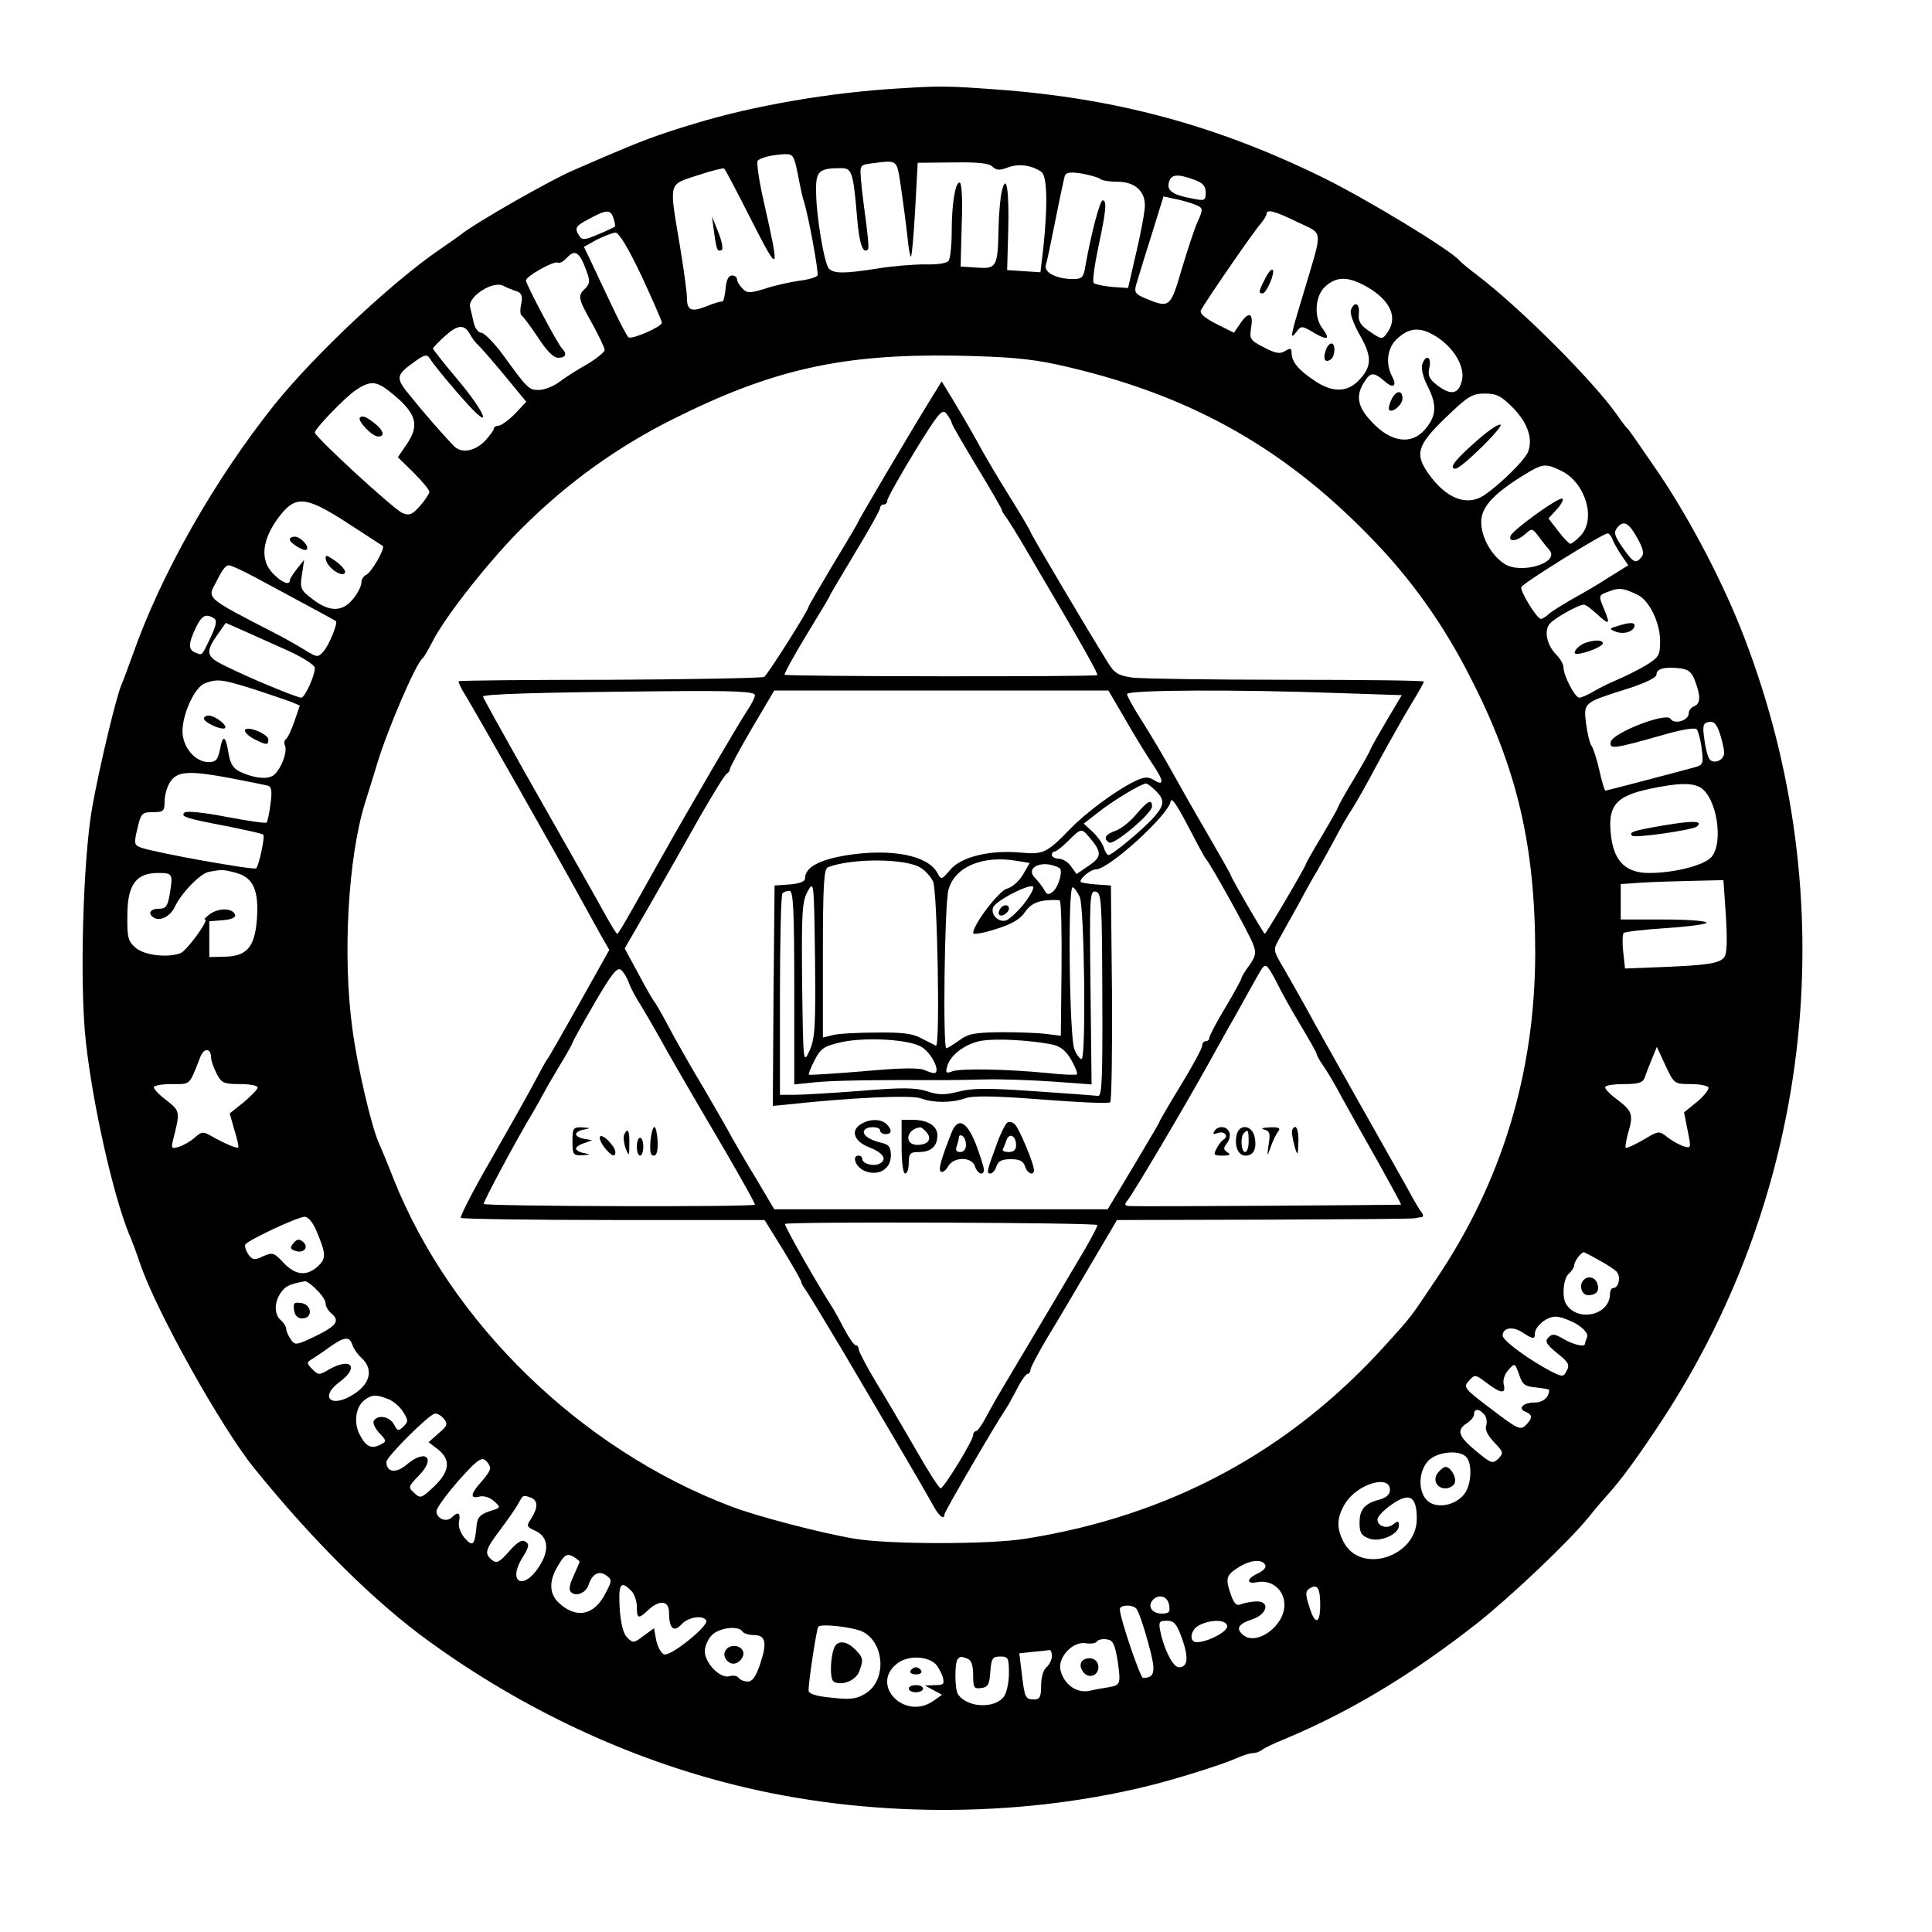
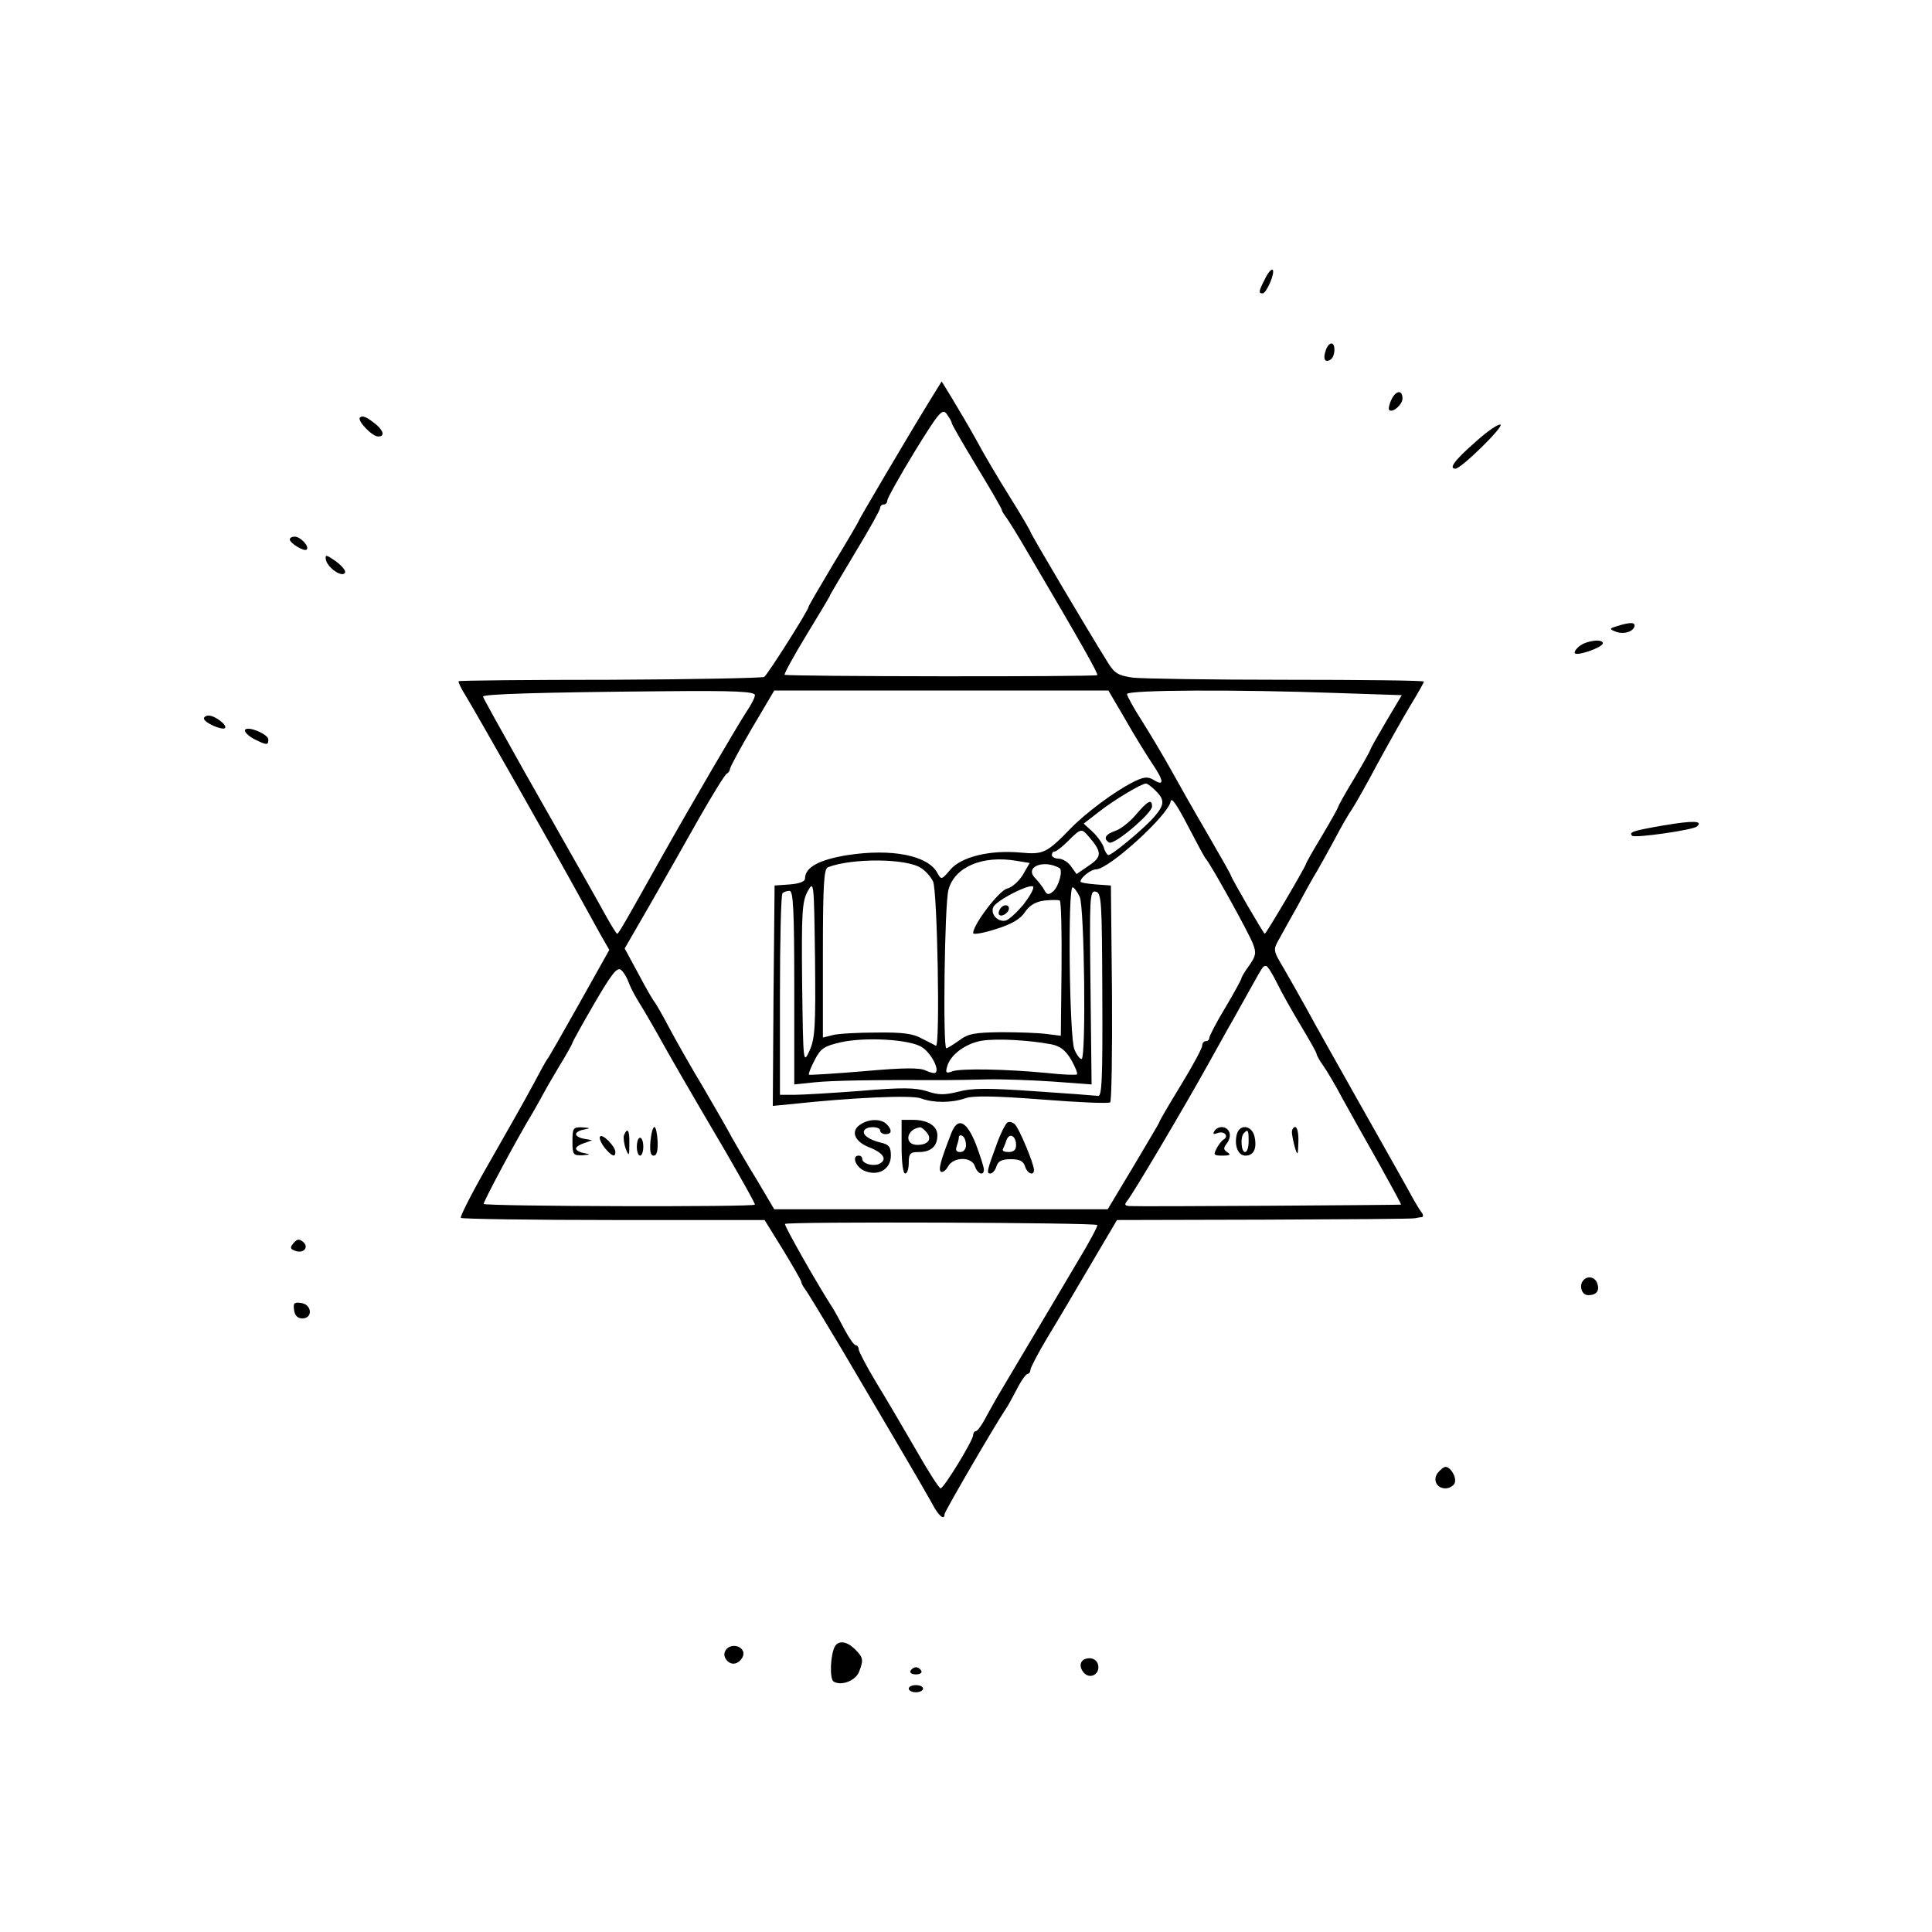
<svg xmlns="http://www.w3.org/2000/svg" version="1.0" width="540pt" height="540pt" viewBox="0 0 540 540" preserveAspectRatio="xMidYMid meet">
  <g transform="translate(0,540) scale(0.1,-0.1)" fill="#000000" stroke="none">
-     <path d="M2515 5153 c-192 -11 -409 -48 -575 -99 -103 -31 -147 -48 -250 -92 -25 -11 -62 -27 -83 -36 -61 -25 -281 -150 -322 -184 -5 -4 -31 -22 -57 -40 -134 -92 -347 -292 -460 -432 -167 -209 -317 -472 -397 -700 -13 -36 -27 -74 -32 -85 -14 -33 -60 -223 -81 -340 -26 -144 -36 -497 -18 -657 19 -174 76 -428 121 -538 6 -13 20 -50 31 -83 46 -134 226 -456 318 -570 165 -204 339 -377 494 -488 259 -187 553 -325 854 -399 363 -90 777 -92 1142 -4 80 19 214 61 257 80 17 8 37 14 45 14 8 0 18 4 24 8 5 5 34 19 64 31 184 77 354 179 540 325 92 73 254 226 310 295 19 24 44 53 55 65 37 41 81 101 149 204 426 649 512 1461 231 2191 -56 147 -149 325 -237 456 -45 66 -84 122 -87 125 -4 3 -18 21 -31 40 -65 93 -266 295 -390 390 -25 19 -47 37 -50 41 -23 29 -264 175 -385 234 -296 145 -578 221 -911 245 -135 10 -159 10 -269 3z m-285 -240 c6 -32 13 -65 16 -73 13 -38 43 -203 39 -210 -3 -5 -27 -12 -53 -15 -26 -4 -68 -13 -94 -22 -43 -13 -50 -13 -63 1 -8 8 -15 19 -15 25 0 6 -6 11 -14 11 -10 0 -16 -13 -18 -37 -2 -21 -6 -37 -10 -36 -4 1 -24 -5 -43 -13 -43 -17 -55 -12 -55 24 0 15 -9 81 -20 147 -30 179 -33 168 50 195 39 13 72 21 74 19 3 -2 37 -67 76 -144 79 -155 81 -153 34 55 -13 57 -20 108 -16 111 9 9 40 16 74 18 25 1 27 -3 38 -56z m288 -35 c6 -40 14 -101 18 -136 3 -35 8 -61 10 -59 3 2 8 62 12 133 l7 129 98 1 c70 1 102 -2 111 -12 11 -10 20 -11 43 -2 30 11 65 7 93 -12 17 -10 19 -91 6 -214 l-8 -67 -46 3 -47 3 3 109 c3 114 -5 166 -18 111 -4 -16 -8 -61 -9 -100 -2 -111 -5 -117 -60 -113 l-46 3 3 118 c3 71 0 117 -6 117 -12 0 -22 -59 -22 -140 0 -36 -4 -71 -8 -78 -5 -8 -30 -12 -68 -11 -32 0 -93 -5 -134 -12 -90 -14 -119 -14 -133 0 -13 13 -36 148 -36 217 -1 56 8 64 70 64 30 0 34 -10 45 -143 6 -69 16 -98 30 -84 3 2 0 35 -5 73 -5 38 -12 90 -14 116 -4 46 -4 47 27 51 77 10 72 13 84 -65z m557 22 c6 -5 27 -8 48 -8 48 0 77 -25 77 -66 0 -17 -11 -76 -24 -131 l-23 -100 -44 3 c-24 2 -47 7 -52 11 -4 4 2 49 13 101 22 102 24 130 12 130 -8 0 -33 -97 -48 -182 -5 -33 -10 -38 -34 -38 -46 0 -82 18 -77 38 3 9 15 67 27 127 12 61 24 116 26 123 3 10 15 12 47 7 23 -4 47 -11 52 -15z m262 -2 c25 -9 33 -18 33 -36 0 -23 -3 -24 -37 -17 -55 10 -72 22 -66 45 6 23 23 25 70 8z m1 -69 c26 -10 26 -12 8 -52 -8 -18 -27 -76 -43 -129 -31 -107 -34 -110 -99 -83 -30 12 -34 18 -29 37 4 13 22 74 42 136 l35 113 32 -7 c17 -3 41 -10 54 -15z m-1623 -40 c4 -11 5 -22 3 -23 -1 -1 -22 -11 -46 -21 -37 -16 -45 -17 -53 -4 -14 22 -11 27 29 48 48 26 59 26 67 0z m1912 -10 c73 -35 71 -15 17 -196 -38 -125 -40 -136 -20 -110 13 17 15 17 50 -4 38 -22 45 -17 21 15 -23 31 -19 89 8 114 33 31 66 30 120 -1 66 -39 85 -87 53 -129 -12 -17 -15 -17 -47 5 -27 18 -33 29 -31 50 3 29 -12 37 -22 11 -4 -9 7 -39 25 -71 35 -61 34 -89 -6 -129 -32 -31 -72 -31 -121 2 -46 31 -63 52 -64 77 0 14 -3 15 -18 6 -14 -9 -27 -7 -59 10 -39 20 -41 23 -36 56 7 41 -7 46 -31 10 l-17 -25 -50 25 c-35 18 -47 30 -42 39 21 36 150 223 166 240 9 11 17 23 17 28 0 14 22 9 87 -23z m-1834 -150 c31 -67 57 -126 57 -131 0 -11 -82 -47 -93 -41 -4 2 -26 44 -48 91 -23 48 -49 104 -59 125 l-18 37 36 20 c20 10 44 19 52 20 10 0 36 -43 73 -121z m-155 17 c12 -31 11 -38 -2 -52 -22 -21 -21 -27 19 -98 19 -35 35 -68 35 -74 0 -6 -21 -23 -47 -39 -27 -15 -62 -37 -79 -50 -17 -13 -43 -23 -58 -23 -28 0 -32 4 -100 98 -25 34 -53 62 -61 62 -8 0 -17 12 -21 28 -3 15 -8 34 -10 43 -8 29 64 76 93 60 10 -5 26 -12 37 -15 14 -5 17 -13 13 -35 -4 -16 -3 -31 1 -33 4 -2 24 -29 45 -60 25 -39 44 -58 57 -58 21 0 26 10 11 26 -13 13 -101 180 -101 190 0 12 79 56 89 50 5 -3 16 3 26 14 22 24 35 15 53 -34z m-324 -181 c6 -11 16 -24 23 -30 6 -5 39 -43 73 -84 l61 -74 -32 -34 c-18 -18 -39 -33 -46 -33 -7 0 -13 -4 -13 -9 0 -4 -12 -20 -26 -35 -29 -28 -65 -34 -86 -12 -30 31 -85 94 -121 139 -43 52 -42 58 16 99 22 16 31 18 37 8 12 -20 72 -92 112 -135 66 -71 41 -14 -32 73 -39 46 -70 86 -70 88 0 2 15 18 33 34 36 33 55 35 71 5z m2707 -10 c47 -33 74 -83 65 -119 -9 -37 -29 -42 -66 -15 -25 19 -30 28 -25 51 7 32 -10 39 -20 9 -3 -12 3 -37 15 -60 27 -53 25 -83 -6 -120 -38 -46 -97 -38 -151 21 -38 40 -44 71 -22 107 20 32 27 33 62 3 22 -19 32 -10 18 16 -20 38 -13 83 17 108 35 31 67 30 113 -1z m-1066 -74 c358 -79 623 -224 871 -478 115 -117 206 -244 282 -393 132 -256 183 -473 183 -776 -1 -335 -94 -639 -278 -911 -73 -109 -66 -100 -140 -182 -269 -298 -603 -478 -1008 -542 -101 -16 -376 -16 -475 0 -91 15 -276 63 -348 91 -420 160 -782 513 -942 915 -17 44 -36 89 -41 100 -21 46 -61 218 -74 319 -28 205 -12 479 35 631 5 17 21 66 34 110 29 96 108 280 127 295 4 3 16 24 28 47 35 70 164 233 254 321 125 124 263 223 417 300 277 139 472 183 790 178 145 -3 206 -8 285 -25z m-1869 -73 c78 -61 89 -94 50 -151 l-24 -35 44 -43 c24 -24 44 -48 44 -54 0 -5 -12 -23 -26 -39 -21 -24 -30 -28 -49 -20 -23 9 -245 213 -245 225 0 11 85 99 115 119 39 26 56 25 91 -2z m3143 -48 c41 -42 56 -86 42 -123 -9 -23 -79 -92 -124 -122 -48 -31 -106 -8 -155 62 -38 54 -31 79 48 155 63 61 75 68 110 68 34 0 46 -7 79 -40z m135 -176 c67 -33 98 -134 54 -181 -12 -13 -25 -23 -29 -23 -3 0 -19 16 -34 36 l-27 35 23 25 c12 13 20 27 16 30 -7 8 -139 -87 -145 -104 -6 -18 18 -15 41 5 18 17 20 17 38 -7 10 -14 24 -31 30 -38 29 -35 -80 -68 -126 -38 -37 24 -65 75 -65 117 0 40 32 77 114 128 58 36 64 37 110 15z m-3394 -145 c52 -34 97 -63 100 -65 7 -7 -33 -76 -47 -81 -7 -3 -13 -13 -13 -22 0 -9 -10 -29 -23 -45 -30 -37 -66 -37 -113 -1 -34 26 -36 30 -30 69 l6 41 -20 -25 c-11 -14 -20 -28 -20 -32 0 -15 -21 -7 -45 17 -41 40 -33 100 20 167 43 53 72 50 185 -23z m3607 -44 c16 -29 19 -43 11 -52 -16 -20 -23 -16 -53 27 -23 33 -25 42 -15 55 18 22 32 15 57 -30z m-70 -2 c3 -10 15 -30 25 -45 l19 -28 -53 -33 c-29 -19 -75 -46 -103 -61 -27 -16 -57 -34 -66 -42 -8 -8 -19 -14 -22 -14 -11 0 -59 78 -55 89 3 10 226 149 241 150 4 1 10 -7 14 -16z m-3795 -106 c117 -63 223 -120 227 -123 6 -5 -19 -67 -35 -85 -15 -17 -18 -17 -53 5 -20 12 -58 34 -86 48 -190 98 -186 95 -162 139 20 40 28 49 37 49 6 0 38 -15 72 -33z m3866 -50 c32 -16 62 -77 62 -129 0 -40 -3 -45 -42 -69 -24 -14 -59 -31 -78 -39 -19 -8 -48 -22 -65 -32 -16 -10 -35 -18 -41 -18 -12 0 -44 62 -44 85 0 8 -9 24 -20 35 -26 26 -35 66 -19 86 13 16 81 54 96 54 5 0 20 -11 35 -25 36 -33 40 -32 22 11 -17 41 -17 40 16 52 26 10 39 8 78 -11z m-3980 -65 c9 -6 7 -18 -9 -53 -26 -54 -23 -51 -43 -43 -20 8 -20 24 1 69 17 35 28 41 51 27z m210 -92 c39 -18 72 -39 72 -47 0 -22 -28 -83 -38 -83 -12 0 -143 54 -209 87 -59 28 -61 39 -21 95 l19 27 52 -23 c29 -13 85 -38 125 -56z m3930 -84 c16 -43 15 -63 -3 -70 -8 -3 -15 -12 -15 -20 0 -20 -40 -32 -51 -15 -11 19 -162 -39 -167 -65 -4 -21 9 -19 147 20 47 14 88 21 93 16 4 -4 11 -28 14 -53 6 -42 4 -47 -17 -53 -51 -14 -249 -66 -252 -66 -2 0 -10 26 -17 58 -7 31 -17 62 -22 68 -5 7 -11 34 -15 62 -7 59 -7 58 116 97 50 16 81 31 81 40 0 16 23 22 66 17 24 -3 33 -11 42 -36z m-4033 -21 c44 -14 92 -31 107 -36 l26 -11 -15 -44 c-8 -24 -19 -46 -23 -49 -5 -3 -7 -12 -3 -20 7 -20 -16 -74 -36 -84 -19 -10 -54 -5 -90 12 -19 9 -27 22 -32 50 -8 51 -16 56 -24 13 -6 -30 -12 -36 -32 -36 -38 0 -73 42 -73 87 1 50 34 121 62 133 35 13 47 12 133 -15z m4114 -178 c1 -20 -26 -34 -40 -20 -5 5 -12 30 -15 55 -6 40 -4 47 12 50 14 3 22 -5 31 -32 6 -19 12 -43 12 -53z m-4169 -73 c47 -9 91 -18 99 -20 10 -3 12 -16 7 -51 -3 -25 -8 -49 -11 -52 -3 -3 -54 5 -113 16 -61 12 -111 17 -116 12 -12 -11 1 -16 117 -38 54 -11 101 -21 103 -24 5 -5 -12 -86 -20 -94 -5 -6 -285 44 -322 58 -19 7 -20 11 -10 53 10 43 13 46 43 46 30 0 33 3 33 30 0 17 7 42 16 55 20 30 53 32 174 9z m4101 -24 c47 -26 68 -155 32 -196 -21 -23 -104 -44 -174 -44 -62 0 -95 30 -105 95 -13 92 9 120 111 141 77 16 112 16 136 4z m-4090 -240 c47 -13 63 -49 57 -130 -6 -77 -28 -103 -90 -104 l-43 -1 0 50 0 50 38 3 c24 2 37 8 34 15 -6 19 -44 20 -69 3 -12 -9 -19 -16 -15 -16 13 0 -51 -87 -68 -94 -37 -14 -102 -6 -126 15 -21 18 -24 29 -23 90 0 86 24 119 86 119 41 0 42 -2 32 -62 -6 -32 -11 -38 -30 -38 -25 0 -32 -14 -14 -25 17 -11 46 4 58 29 17 38 71 94 95 99 38 7 41 7 78 -3z m4163 -121 c4 -69 3 -106 -5 -115 -14 -17 -49 -22 -175 -27 l-102 -4 -5 46 c-3 25 -2 49 1 53 4 4 58 10 120 14 61 4 112 11 112 15 0 5 -54 9 -120 9 l-120 0 0 50 0 49 58 4 c31 2 96 4 143 5 l86 2 7 -101z m-4234 -395 c0 -8 7 -28 15 -44 14 -27 20 -30 65 -30 28 0 50 -4 50 -10 0 -5 -18 -23 -39 -41 l-39 -31 13 -46 c8 -25 13 -48 11 -49 -4 -4 -39 11 -76 32 -22 13 -27 12 -45 -4 -11 -10 -31 -22 -44 -26 -22 -7 -23 -5 -17 20 20 78 19 80 -18 109 -20 15 -36 31 -36 37 0 5 23 9 50 9 54 0 48 -5 80 76 10 26 30 25 30 -2z m4134 -74 c25 0 47 -4 51 -9 3 -5 -11 -23 -31 -40 l-37 -30 10 -51 c10 -49 10 -50 -11 -44 -12 4 -32 15 -45 25 -24 19 -25 19 -68 -7 -25 -14 -46 -24 -49 -22 -2 3 1 20 6 39 16 53 13 63 -29 95 -22 16 -37 32 -34 36 2 5 27 8 54 8 38 0 51 4 56 18 3 9 12 33 20 52 l14 34 24 -52 c24 -51 25 -52 69 -52z m-3841 -407 c29 -68 29 -80 6 -102 -32 -29 -63 -26 -97 10 -26 28 -30 29 -56 18 -25 -12 -30 -11 -42 5 -7 11 -11 23 -8 28 8 12 144 76 165 77 9 1 23 -15 32 -36z m3584 -84 c21 -11 44 -26 51 -33 13 -13 7 -46 -9 -46 -5 0 -9 -8 -9 -17 -1 -59 -89 -79 -122 -29 -13 19 -9 73 7 86 8 7 15 18 15 24 0 10 19 36 27 36 1 0 19 -9 40 -21z m-3582 -84 c14 -13 25 -30 25 -38 0 -8 7 -20 15 -27 26 -21 17 -35 -42 -64 -54 -26 -58 -27 -70 -10 -7 10 -13 23 -13 30 0 6 -7 17 -15 24 -19 16 -19 50 0 77 13 19 25 24 68 32 4 0 19 -10 32 -24z m3522 -96 c22 -14 32 -27 29 -36 -3 -8 -6 -17 -6 -19 0 -10 -31 -3 -59 13 -25 15 -32 16 -43 5 -11 -11 -6 -19 24 -44 32 -25 36 -33 27 -49 -9 -18 -11 -18 -42 -3 -63 33 -137 87 -137 101 0 22 28 27 55 9 29 -19 35 -20 35 -4 0 21 33 48 58 48 13 0 40 -10 59 -21z m-3422 -58 c3 -10 14 -26 25 -36 34 -31 26 -71 -20 -101 -63 -42 -100 -10 -40 34 55 41 31 69 -29 35 -29 -17 -31 -17 -48 0 -16 16 -16 19 -3 27 8 5 31 20 50 34 42 30 57 32 65 7z m3308 -119 c20 -2 37 -5 37 -7 0 -20 -17 -35 -40 -35 -33 0 -49 -17 -26 -26 20 -8 20 -18 0 -38 -14 -14 -23 -10 -95 45 -77 58 -80 62 -63 80 16 18 17 18 49 -6 39 -30 55 -32 48 -5 -3 12 2 29 13 41 18 20 18 20 30 -13 9 -28 16 -33 47 -36z m-3209 -32 c14 -5 33 -21 42 -35 15 -24 16 -28 2 -42 -15 -14 -17 -13 -27 6 -12 22 -45 28 -56 10 -4 -6 3 -21 15 -34 21 -22 21 -24 3 -33 -25 -13 -41 -5 -58 29 -17 33 -11 77 14 96 20 15 32 16 65 3z m3065 -44 c6 -7 8 -21 5 -30 -4 -11 3 -27 22 -47 26 -27 27 -30 12 -46 -16 -15 -20 -14 -62 21 -50 41 -56 59 -26 78 11 7 20 18 20 25 0 17 15 16 29 -1z m-2908 -12 c11 -14 9 -20 -15 -40 l-28 -25 26 -20 c37 -29 33 -62 -11 -104 -35 -33 -38 -34 -55 -18 -18 16 -17 18 13 49 49 50 18 76 -36 29 -29 -24 -55 -20 -55 9 0 14 121 135 136 135 6 1 18 -6 25 -15z m2857 -106 c18 -18 15 -82 -7 -106 -26 -31 -76 -39 -101 -17 -27 25 -26 82 2 112 24 25 85 32 106 11z m-2728 -32 c0 -6 -11 -23 -25 -38 -30 -33 -32 -48 -5 -41 12 3 29 -2 41 -13 20 -18 19 -18 -13 -28 -26 -9 -34 -17 -36 -41 -5 -54 -10 -60 -33 -34 -12 14 -19 33 -16 46 5 25 -3 29 -20 12 -15 -15 -43 -4 -43 17 0 9 28 47 61 85 49 55 64 67 75 58 8 -6 14 -17 14 -23z m2515 -60 c0 -13 -10 -22 -28 -27 -43 -11 -57 -28 -57 -65 0 -28 5 -36 26 -44 30 -12 84 11 84 36 0 13 -3 14 -15 4 -18 -15 -45 -6 -45 13 0 8 18 27 40 42 50 35 70 23 70 -40 0 -107 -158 -157 -205 -64 -20 38 -19 68 5 107 33 54 125 82 125 38z m-2401 -22 c20 -8 20 -28 1 -58 -14 -21 -14 -23 10 -34 38 -17 42 -55 11 -102 -44 -67 -88 -42 -46 26 19 30 20 38 9 45 -10 7 -23 -1 -46 -27 -27 -31 -35 -35 -48 -24 -22 18 -19 28 23 84 21 28 44 61 51 74 13 24 13 24 35 16z m136 -179 c0 -2 -8 -20 -17 -40 -11 -24 -14 -38 -7 -45 14 -14 42 -2 49 20 10 31 29 41 49 27 17 -12 17 -15 -1 -49 -31 -63 -82 -74 -131 -28 -28 26 -28 63 -1 106 17 29 24 32 40 24 10 -6 19 -13 19 -15z m1917 -11 c2 -6 -8 -16 -22 -22 -32 -15 -32 -31 0 -24 40 7 75 -22 75 -64 0 -59 -78 -115 -115 -84 -22 18 -14 31 25 44 43 14 51 52 10 50 -14 -1 -32 -4 -41 -8 -13 -5 -19 1 -28 25 -17 48 -14 57 22 79 33 21 68 23 74 4z m-1773 -70 c9 -8 16 -29 16 -45 0 -34 4 -35 32 -9 32 30 58 26 58 -7 0 -45 13 -57 35 -33 18 20 59 27 69 11 9 -14 -100 -102 -118 -95 -8 3 -18 21 -22 40 l-6 33 -29 -21 c-27 -21 -30 -21 -46 -5 -11 11 -18 39 -21 82 -4 68 3 79 32 49z m1926 -40 c0 -55 -15 -57 -31 -3 -11 33 -10 42 1 49 22 14 30 2 30 -46z m-422 -2 c3 -18 -1 -22 -21 -22 -28 0 -41 22 -24 39 17 17 42 9 45 -17z m-59 -103 c23 -82 20 -98 -14 -99 -8 0 -65 168 -65 192 0 13 35 14 46 2 6 -7 21 -50 33 -95z m95 11 c19 -54 16 -80 -9 -80 -16 0 -41 48 -52 101 -5 26 -3 29 19 29 20 0 27 -9 42 -50z m126 34 c0 -15 -55 -44 -85 -44 -23 0 -18 36 8 48 34 17 77 15 77 -4z m-1018 -15 c62 -33 66 -138 6 -173 -24 -15 -42 -17 -94 -11 -44 4 -64 11 -64 20 0 26 22 170 27 178 6 10 100 -1 125 -14z m-337 1 c3 -5 17 -10 31 -10 34 0 39 -20 19 -80 -12 -36 -22 -50 -35 -50 -10 0 -22 5 -25 10 -4 6 -15 8 -26 5 -25 -8 -69 36 -69 70 0 14 9 34 20 45 21 21 74 27 85 10z m1049 -83 c9 -64 8 -67 -26 -73 -12 -2 -37 -6 -53 -10 -37 -7 -71 18 -81 58 -8 36 35 82 72 75 13 -2 27 0 30 5 3 5 16 8 27 6 18 -2 23 -13 31 -61z m-184 14 c0 -10 -7 -24 -15 -31 -9 -7 -15 -29 -15 -51 0 -32 -4 -39 -19 -39 -25 0 -27 4 -35 72 l-7 57 38 4 c21 2 41 4 46 5 4 1 7 -6 7 -17z m-324 -23 c6 -7 15 -23 19 -35 5 -20 3 -23 -22 -23 l-28 -1 24 -13 24 -13 -24 -17 c-80 -56 -178 44 -102 104 30 24 85 22 109 -2z m88 16 c11 -4 16 -19 16 -46 0 -35 2 -39 23 -36 18 2 23 10 25 46 3 37 6 42 28 42 22 0 24 -4 24 -47 0 -27 -7 -56 -14 -65 -26 -35 -103 -31 -128 6 -10 14 -10 90 -1 99 8 8 8 8 27 1z" />
-     <path d="M1996 4750 c7 -50 9 -54 21 -49 5 2 1 24 -9 49 l-18 45 6 -45z" />
    <path d="M3536 4621 c-18 -35 -19 -41 -7 -41 11 0 36 59 28 66 -3 3 -13 -8 -21 -25z" />
    <path d="M3705 4419 c-8 -23 -1 -34 14 -24 13 8 15 45 2 45 -5 0 -13 -9 -16 -21z" />
    <path d="M3890 4285 c-7 -14 -10 -28 -7 -31 9 -9 37 15 37 32 0 24 -17 24 -30 -1z" />
    <path d="M2595 4274 c-56 -91 -195 -327 -195 -330 0 -2 -31 -55 -70 -119 -38 -64 -70 -118 -70 -121 0 -9 -114 -189 -124 -196 -5 -3 -199 -7 -430 -8 -231 0 -422 -2 -424 -4 -2 -2 7 -21 21 -43 24 -39 254 -444 319 -563 20 -36 46 -83 58 -105 l23 -40 -84 -150 c-46 -82 -86 -152 -89 -155 -3 -3 -20 -34 -39 -70 -19 -36 -74 -133 -122 -217 -48 -83 -84 -154 -81 -157 3 -3 195 -6 427 -6 l422 0 52 -84 c28 -46 51 -86 51 -90 0 -4 5 -12 10 -19 6 -7 51 -82 102 -167 50 -85 123 -209 162 -275 39 -66 80 -137 91 -157 18 -35 35 -49 35 -30 0 7 141 249 170 292 6 8 20 34 32 57 12 24 26 43 30 43 4 0 8 5 8 11 0 6 22 48 49 93 27 44 81 136 121 204 l72 122 411 1 c227 1 417 2 422 4 6 1 14 3 19 3 5 1 4 8 -1 14 -6 7 -24 38 -40 68 -17 30 -79 141 -138 245 -59 105 -123 218 -141 252 -19 34 -48 86 -65 115 -31 52 -31 53 -14 83 9 17 33 59 53 95 19 36 43 79 53 95 10 17 32 57 50 90 17 33 39 71 49 85 9 14 41 70 70 125 30 55 71 128 92 163 21 34 38 65 38 67 0 3 -173 5 -384 5 -211 0 -404 3 -430 6 -41 6 -51 12 -70 43 -58 93 -216 360 -216 365 0 2 -26 47 -58 98 -32 51 -74 122 -93 158 -20 36 -50 87 -67 115 l-30 49 -37 -60z m65 -56 c0 -4 32 -59 70 -122 39 -64 70 -118 70 -121 0 -3 5 -11 10 -18 6 -7 36 -55 66 -107 145 -246 194 -333 191 -337 -6 -5 -869 -4 -874 1 -2 2 25 52 61 111 36 59 66 109 66 111 0 2 32 55 70 119 39 64 70 120 70 125 0 6 5 10 10 10 6 0 10 5 10 11 0 6 34 67 76 136 69 112 78 122 90 106 7 -10 14 -21 14 -25z m-550 -761 c0 -7 -11 -28 -24 -47 -26 -40 -151 -253 -242 -415 -93 -166 -115 -205 -119 -205 -2 0 -17 24 -33 53 -31 56 -44 79 -225 398 -64 114 -117 209 -117 212 0 7 155 12 508 15 198 2 252 -1 252 -11z m1036 -69 c26 -46 61 -102 77 -126 31 -46 31 -61 0 -41 -16 9 -27 8 -60 -9 -50 -26 -128 -84 -169 -126 -68 -70 -77 -75 -141 -69 -86 8 -167 -12 -197 -48 -24 -28 -25 -29 -36 -9 -26 49 -127 69 -251 50 -80 -13 -119 -34 -119 -66 0 -8 -17 -14 -42 -16 l-43 -3 -3 -308 -2 -308 52 5 c166 18 336 26 362 16 35 -13 85 -13 123 0 21 8 82 7 214 -3 101 -8 187 -12 192 -8 4 4 6 142 5 307 l-3 299 -42 3 c-24 2 -43 5 -43 8 0 11 29 34 43 34 36 0 203 152 209 190 2 13 18 -10 48 -68 25 -48 47 -89 50 -92 11 -10 121 -208 132 -238 10 -25 8 -34 -10 -60 -12 -16 -22 -33 -22 -36 0 -3 -20 -40 -45 -82 -25 -41 -45 -80 -45 -85 0 -5 -4 -9 -10 -9 -5 0 -10 -6 -10 -13 0 -7 -27 -57 -60 -111 -33 -54 -60 -100 -60 -103 0 -2 -33 -57 -72 -123 l-72 -120 -466 0 -466 0 -49 83 c-28 45 -58 98 -69 117 -10 19 -46 82 -80 140 -35 58 -78 134 -97 170 -19 36 -37 67 -40 70 -3 3 -23 37 -44 77 l-39 72 71 123 c39 68 101 177 138 243 38 66 72 122 77 123 4 2 8 8 8 12 0 5 28 57 62 115 l62 105 467 0 467 0 48 -82z m591 75 l181 -6 -44 -74 c-24 -41 -44 -76 -44 -79 0 -2 -20 -38 -45 -80 -25 -41 -45 -77 -45 -80 0 -2 -20 -38 -45 -80 -25 -41 -45 -77 -45 -79 0 -6 -111 -195 -115 -195 -3 0 -95 158 -95 164 0 2 -30 55 -66 117 -37 63 -82 143 -102 179 -20 36 -55 95 -79 133 -24 37 -43 72 -43 77 0 12 313 13 587 3z m-507 -273 c26 -26 25 -39 -3 -72 -25 -30 -118 -108 -129 -108 -3 0 -10 10 -13 22 -4 11 -18 31 -31 43 l-25 23 40 31 c40 32 121 81 134 81 4 0 16 -9 27 -20z m-188 -127 c38 -44 39 -57 2 -82 l-35 -24 -15 21 c-8 12 -24 22 -35 22 -10 0 -19 5 -19 10 0 6 3 10 8 10 4 0 21 13 37 29 36 36 38 36 57 14z m-468 -89 c13 -8 28 -25 34 -38 12 -26 20 -463 8 -459 -3 2 -21 11 -39 20 -24 14 -54 18 -127 17 -52 0 -107 -3 -122 -7 l-28 -7 0 235 c0 193 3 237 14 241 67 26 220 25 260 -2z m267 20 l37 -6 -19 -33 c-11 -18 -31 -36 -45 -39 -22 -6 -94 -100 -94 -124 0 -5 29 0 63 11 45 14 69 28 82 48 13 19 30 29 55 32 19 2 38 2 42 0 4 -2 6 -88 5 -191 l-2 -187 -40 5 c-22 3 -79 5 -127 5 -74 -1 -92 -4 -117 -23 -17 -12 -33 -22 -36 -22 -10 0 -5 405 6 443 17 64 95 97 190 81z m120 -20 c11 -6 -2 -53 -18 -66 -12 -10 -17 -9 -24 4 -5 10 -17 24 -25 33 -32 31 21 54 67 29z m-698 -510 c-18 -39 -18 -38 -21 186 -2 200 0 229 15 258 18 32 18 30 21 -186 2 -191 0 -224 -15 -258z m597 407 c-18 -21 -39 -41 -49 -44 -21 -5 -43 17 -35 37 7 19 108 70 112 57 2 -6 -11 -28 -28 -50z m158 22 c13 -30 18 -453 5 -453 -5 0 -14 12 -20 27 -14 30 -19 453 -5 453 4 0 13 -12 20 -27z m-798 -253 l0 -271 58 6 c48 5 165 7 360 6 23 0 77 1 120 2 42 1 126 -2 185 -6 l108 -8 -3 271 c-3 253 -2 271 14 268 17 -3 18 -25 19 -288 1 -237 -1 -285 -12 -283 -8 1 -88 7 -177 13 -128 9 -175 9 -212 -1 -40 -10 -57 -10 -89 1 -33 10 -68 11 -185 1 -79 -6 -162 -11 -185 -11 l-41 0 0 278 c0 153 3 282 7 285 3 4 12 7 20 7 10 0 13 -52 13 -270z m-464 17 c4 -12 17 -38 29 -57 12 -19 34 -57 50 -85 37 -67 92 -162 192 -332 45 -78 83 -145 83 -150 0 -7 -750 -5 -758 2 -3 3 96 188 137 255 11 19 24 42 28 50 4 8 24 43 45 78 21 34 38 65 38 67 0 3 28 53 61 110 49 84 64 103 75 94 7 -6 16 -21 20 -32z m1813 -4 c13 -27 43 -80 67 -120 24 -40 44 -75 44 -79 0 -3 8 -18 18 -32 11 -15 35 -56 54 -92 20 -36 65 -117 101 -180 35 -63 64 -116 63 -117 -1 -1 -731 -6 -759 -4 -13 1 -15 4 -7 14 14 15 161 264 226 381 27 48 58 105 70 125 11 20 33 59 48 86 38 68 36 65 45 65 4 0 17 -21 30 -47z m-992 -180 c25 -16 49 -61 38 -71 -3 -3 -15 0 -28 6 -16 8 -60 8 -172 -2 -82 -7 -152 -11 -154 -10 -2 2 5 20 16 41 17 33 26 39 74 50 68 15 193 8 226 -14z m362 8 c24 -5 39 -16 55 -43 11 -20 19 -38 16 -41 -3 -2 -40 -1 -84 4 -114 11 -238 13 -263 5 -18 -7 -21 -5 -16 12 8 33 51 65 96 73 42 7 133 2 196 -10z m128 -505 c2 -2 -22 -48 -55 -102 -105 -178 -207 -348 -219 -369 -7 -11 -22 -39 -35 -62 -12 -24 -26 -43 -30 -43 -4 0 -8 -5 -8 -11 0 -15 -82 -149 -91 -149 -4 0 -35 48 -69 108 -34 59 -84 144 -111 188 -27 45 -49 87 -49 93 0 6 -4 11 -8 11 -5 0 -18 19 -31 43 -12 23 -26 49 -31 57 -48 74 -138 234 -136 239 4 7 867 4 873 -3z" />
    <path d="M2408 2259 c-32 -18 -22 -49 22 -66 41 -16 52 -36 25 -47 -18 -6 -45 2 -45 15 0 5 -4 9 -10 9 -20 0 -9 -31 15 -42 38 -17 75 3 75 42 0 24 -5 31 -27 36 -34 8 -55 23 -47 35 7 12 44 11 44 -1 0 -5 7 -10 15 -10 18 0 19 12 3 28 -15 15 -47 15 -70 1z" />
    <path d="M2520 2195 c0 -43 4 -75 10 -75 6 0 10 14 10 30 0 26 4 30 28 30 34 0 52 16 52 47 0 26 -27 43 -69 43 l-31 0 0 -75z m70 40 c16 -19 4 -35 -26 -35 -38 0 -31 44 7 49 4 1 12 -6 19 -14z" />
    <path d="M2815 2262 c-5 -4 -18 -29 -28 -57 -29 -78 -30 -85 -19 -85 6 0 14 9 17 20 5 15 15 20 40 20 25 0 35 -5 40 -20 6 -20 25 -28 25 -10 0 17 -41 115 -53 127 -7 7 -16 9 -22 5z m25 -63 c0 -13 -7 -19 -21 -19 -11 0 -18 3 -16 8 2 4 7 15 10 25 8 22 27 13 27 -14z" />
    <path d="M2659 2233 c-30 -77 -37 -103 -29 -108 5 -3 14 4 20 15 15 27 66 28 75 0 7 -21 25 -28 25 -9 0 7 -10 38 -22 70 -26 66 -51 78 -69 32z m41 -34 c0 -11 -7 -19 -16 -19 -11 0 -14 5 -10 16 3 9 6 20 6 25 0 6 5 7 10 4 6 -3 10 -15 10 -26z" />
    <path d="M3175 3123 c-16 -19 -42 -40 -57 -45 -29 -10 -35 -22 -18 -33 14 -8 120 82 120 101 0 22 -12 16 -45 -23z" />
    <path d="M2795 2859 c-4 -6 -5 -13 -2 -16 7 -7 27 6 27 18 0 12 -17 12 -25 -2z" />
    <path d="M1600 2210 c0 -37 2 -40 28 -39 23 2 24 2 5 6 -13 2 -23 8 -23 13 0 4 10 11 23 15 l22 8 -22 4 c-13 2 -23 8 -23 13 0 5 10 11 23 13 19 4 18 4 -5 6 -26 1 -28 -2 -28 -39z" />
    <path d="M1818 2210 c-2 -28 0 -40 9 -40 9 0 12 14 11 40 -1 22 -5 40 -9 40 -4 0 -9 -18 -11 -40z" />
    <path d="M1744 2227 c-2 -7 0 -24 5 -38 9 -22 10 -21 10 14 1 37 -5 48 -15 24z" />
    <path d="M1677 2223 c-3 -4 3 -18 13 -31 20 -24 30 -28 30 -12 0 16 -37 53 -43 43z" />
    <path d="M1780 2195 c0 -14 4 -25 9 -25 5 0 9 11 9 25 0 14 -4 25 -9 25 -5 0 -9 -11 -9 -25z" />
    <path d="M3394 2238 c-5 -8 -2 -9 9 -5 18 7 33 -8 17 -18 -5 -3 -15 -15 -20 -26 -9 -17 -7 -19 17 -19 21 0 24 3 14 9 -12 8 -12 12 -2 25 7 9 11 23 7 31 -6 18 -32 20 -42 3z" />
    <path d="M3457 2230 c-8 -31 3 -60 24 -60 24 0 33 21 25 55 -8 30 -41 34 -49 5z m33 -20 c0 -16 -4 -30 -10 -30 -11 0 -14 43 -3 53 11 12 13 8 13 -23z" />
-     <path d="M3533 2243 c16 -4 18 -11 13 -41 -5 -37 -5 -37 6 -7 6 17 15 36 21 43 7 9 1 12 -24 11 -19 -1 -26 -3 -16 -6z" />
    <path d="M3611 2233 c1 -10 5 -29 9 -43 7 -21 8 -19 9 18 1 23 -3 42 -9 42 -5 0 -10 -8 -9 -17z" />
    <path d="M1006 4233 c-8 -9 34 -53 51 -53 18 0 16 14 -4 32 -27 22 -39 28 -47 21z" />
    <path d="M4122 4163 c-58 -51 -73 -73 -54 -73 16 0 135 117 126 123 -6 3 -38 -19 -72 -50z" />
    <path d="M810 3892 c0 -10 41 -35 47 -28 9 8 -17 36 -33 36 -8 0 -14 -3 -14 -8z" />
    <path d="M911 3835 c5 -22 45 -50 53 -36 4 5 -8 19 -25 32 -27 19 -31 20 -28 4z" />
    <path d="M4520 3650 c-21 -6 -22 -8 -8 -14 22 -10 50 -4 56 12 4 13 -10 14 -48 2z" />
    <path d="M4416 3595 c-11 -8 -17 -18 -14 -21 8 -8 78 17 78 28 0 13 -44 8 -64 -7z" />
    <path d="M570 3392 c0 -12 51 -34 59 -27 7 8 -28 35 -46 35 -7 0 -13 -4 -13 -8z" />
    <path d="M685 3360 c-3 -5 8 -16 24 -25 36 -18 41 -19 41 -2 0 15 -58 39 -65 27z" />
    <path d="M4650 3093 c-87 -15 -98 -19 -88 -29 8 -7 170 16 181 26 18 16 -10 17 -93 3z" />
    <path d="M820 1925 c-10 -12 -9 -16 5 -21 23 -9 40 10 22 25 -11 9 -17 8 -27 -4z" />
    <path d="M4427 1823 c-15 -14 -7 -43 12 -43 24 0 33 13 25 34 -6 16 -25 21 -37 9z" />
    <path d="M822 1738 c2 -15 10 -23 23 -23 30 0 27 39 -3 43 -20 3 -23 0 -20 -20z" />
    <path d="M4020 1285 c-17 -20 -5 -45 20 -45 11 0 23 7 26 15 6 15 -11 45 -26 45 -4 0 -13 -7 -20 -15z" />
    <path d="M2334 799 c-13 -22 -16 -91 -4 -99 21 -13 61 2 71 27 13 34 12 40 -11 63 -22 22 -45 26 -56 9z" />
    <path d="M2026 783 c-6 -14 8 -33 24 -33 16 0 32 20 27 34 -8 21 -43 21 -51 -1z" />
    <path d="M3033 763 c-16 -6 -17 -25 -2 -40 15 -15 39 -5 39 17 0 19 -17 30 -37 23z" />
    <path d="M2545 730 c-3 -5 3 -10 15 -10 12 0 18 5 15 10 -3 6 -10 10 -15 10 -5 0 -12 -4 -15 -10z" />
    <path d="M2540 680 c0 -5 9 -10 20 -10 11 0 20 5 20 10 0 6 -9 10 -20 10 -11 0 -20 -4 -20 -10z" />
  </g>
</svg>